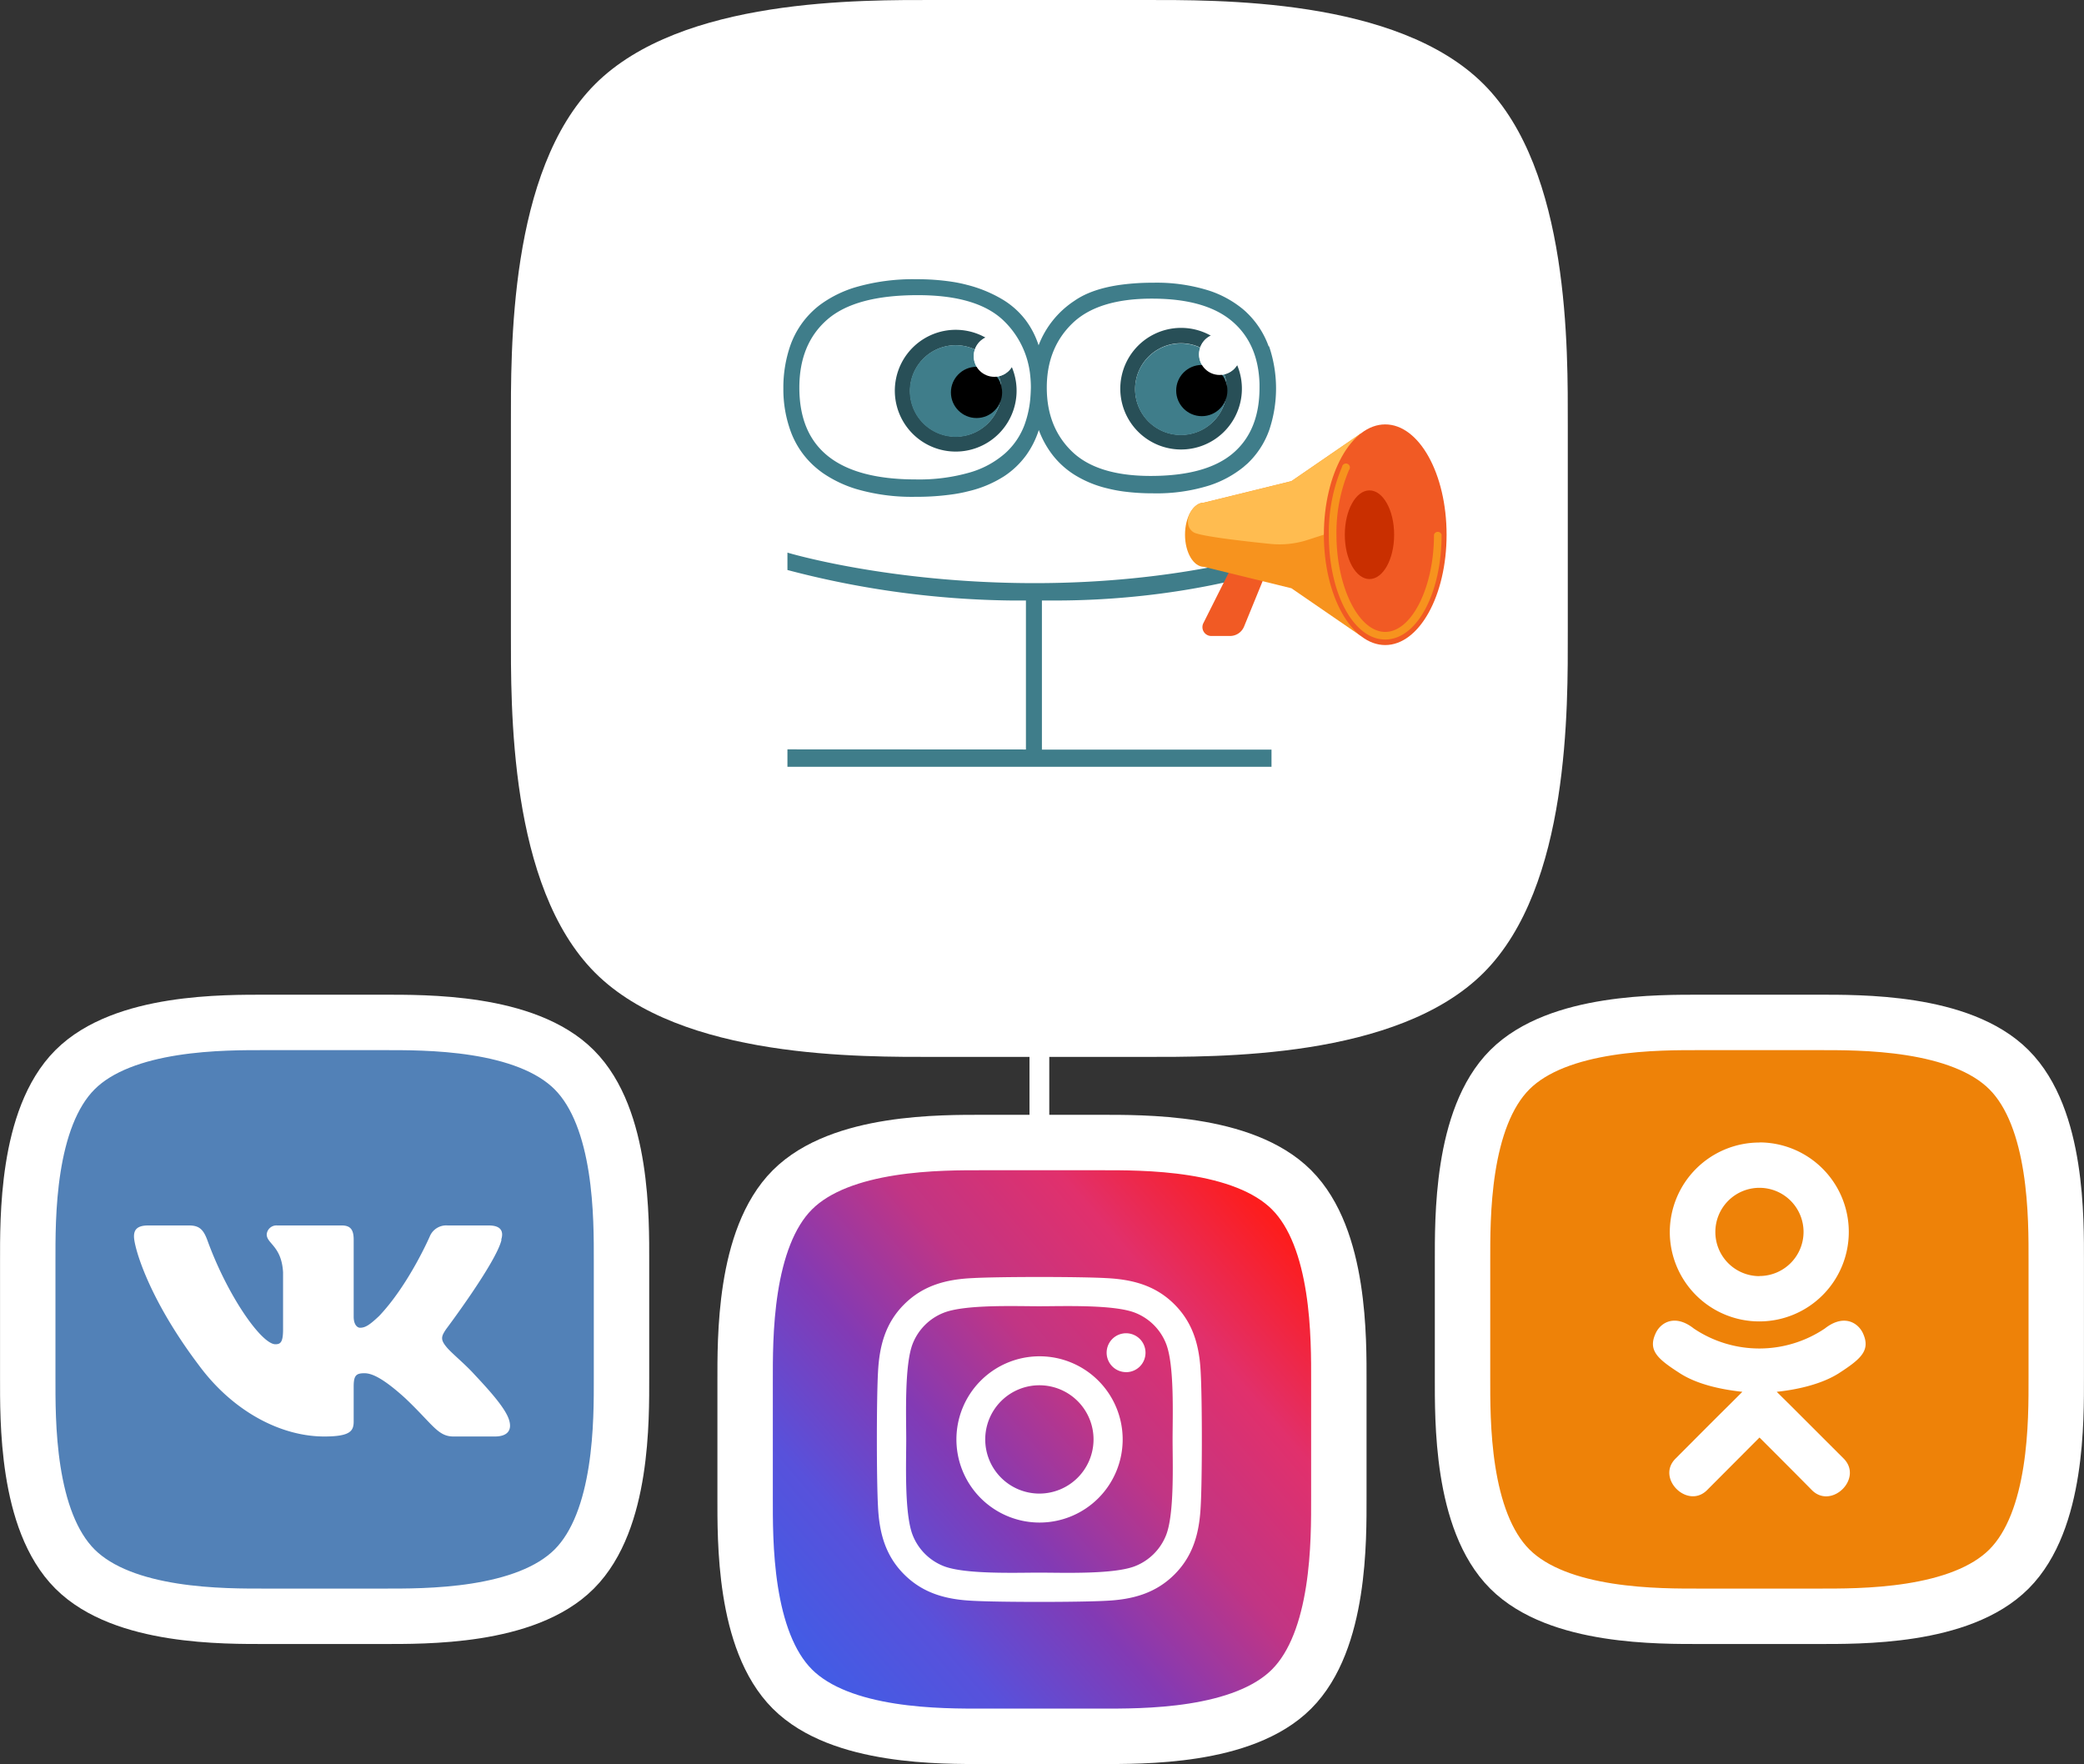
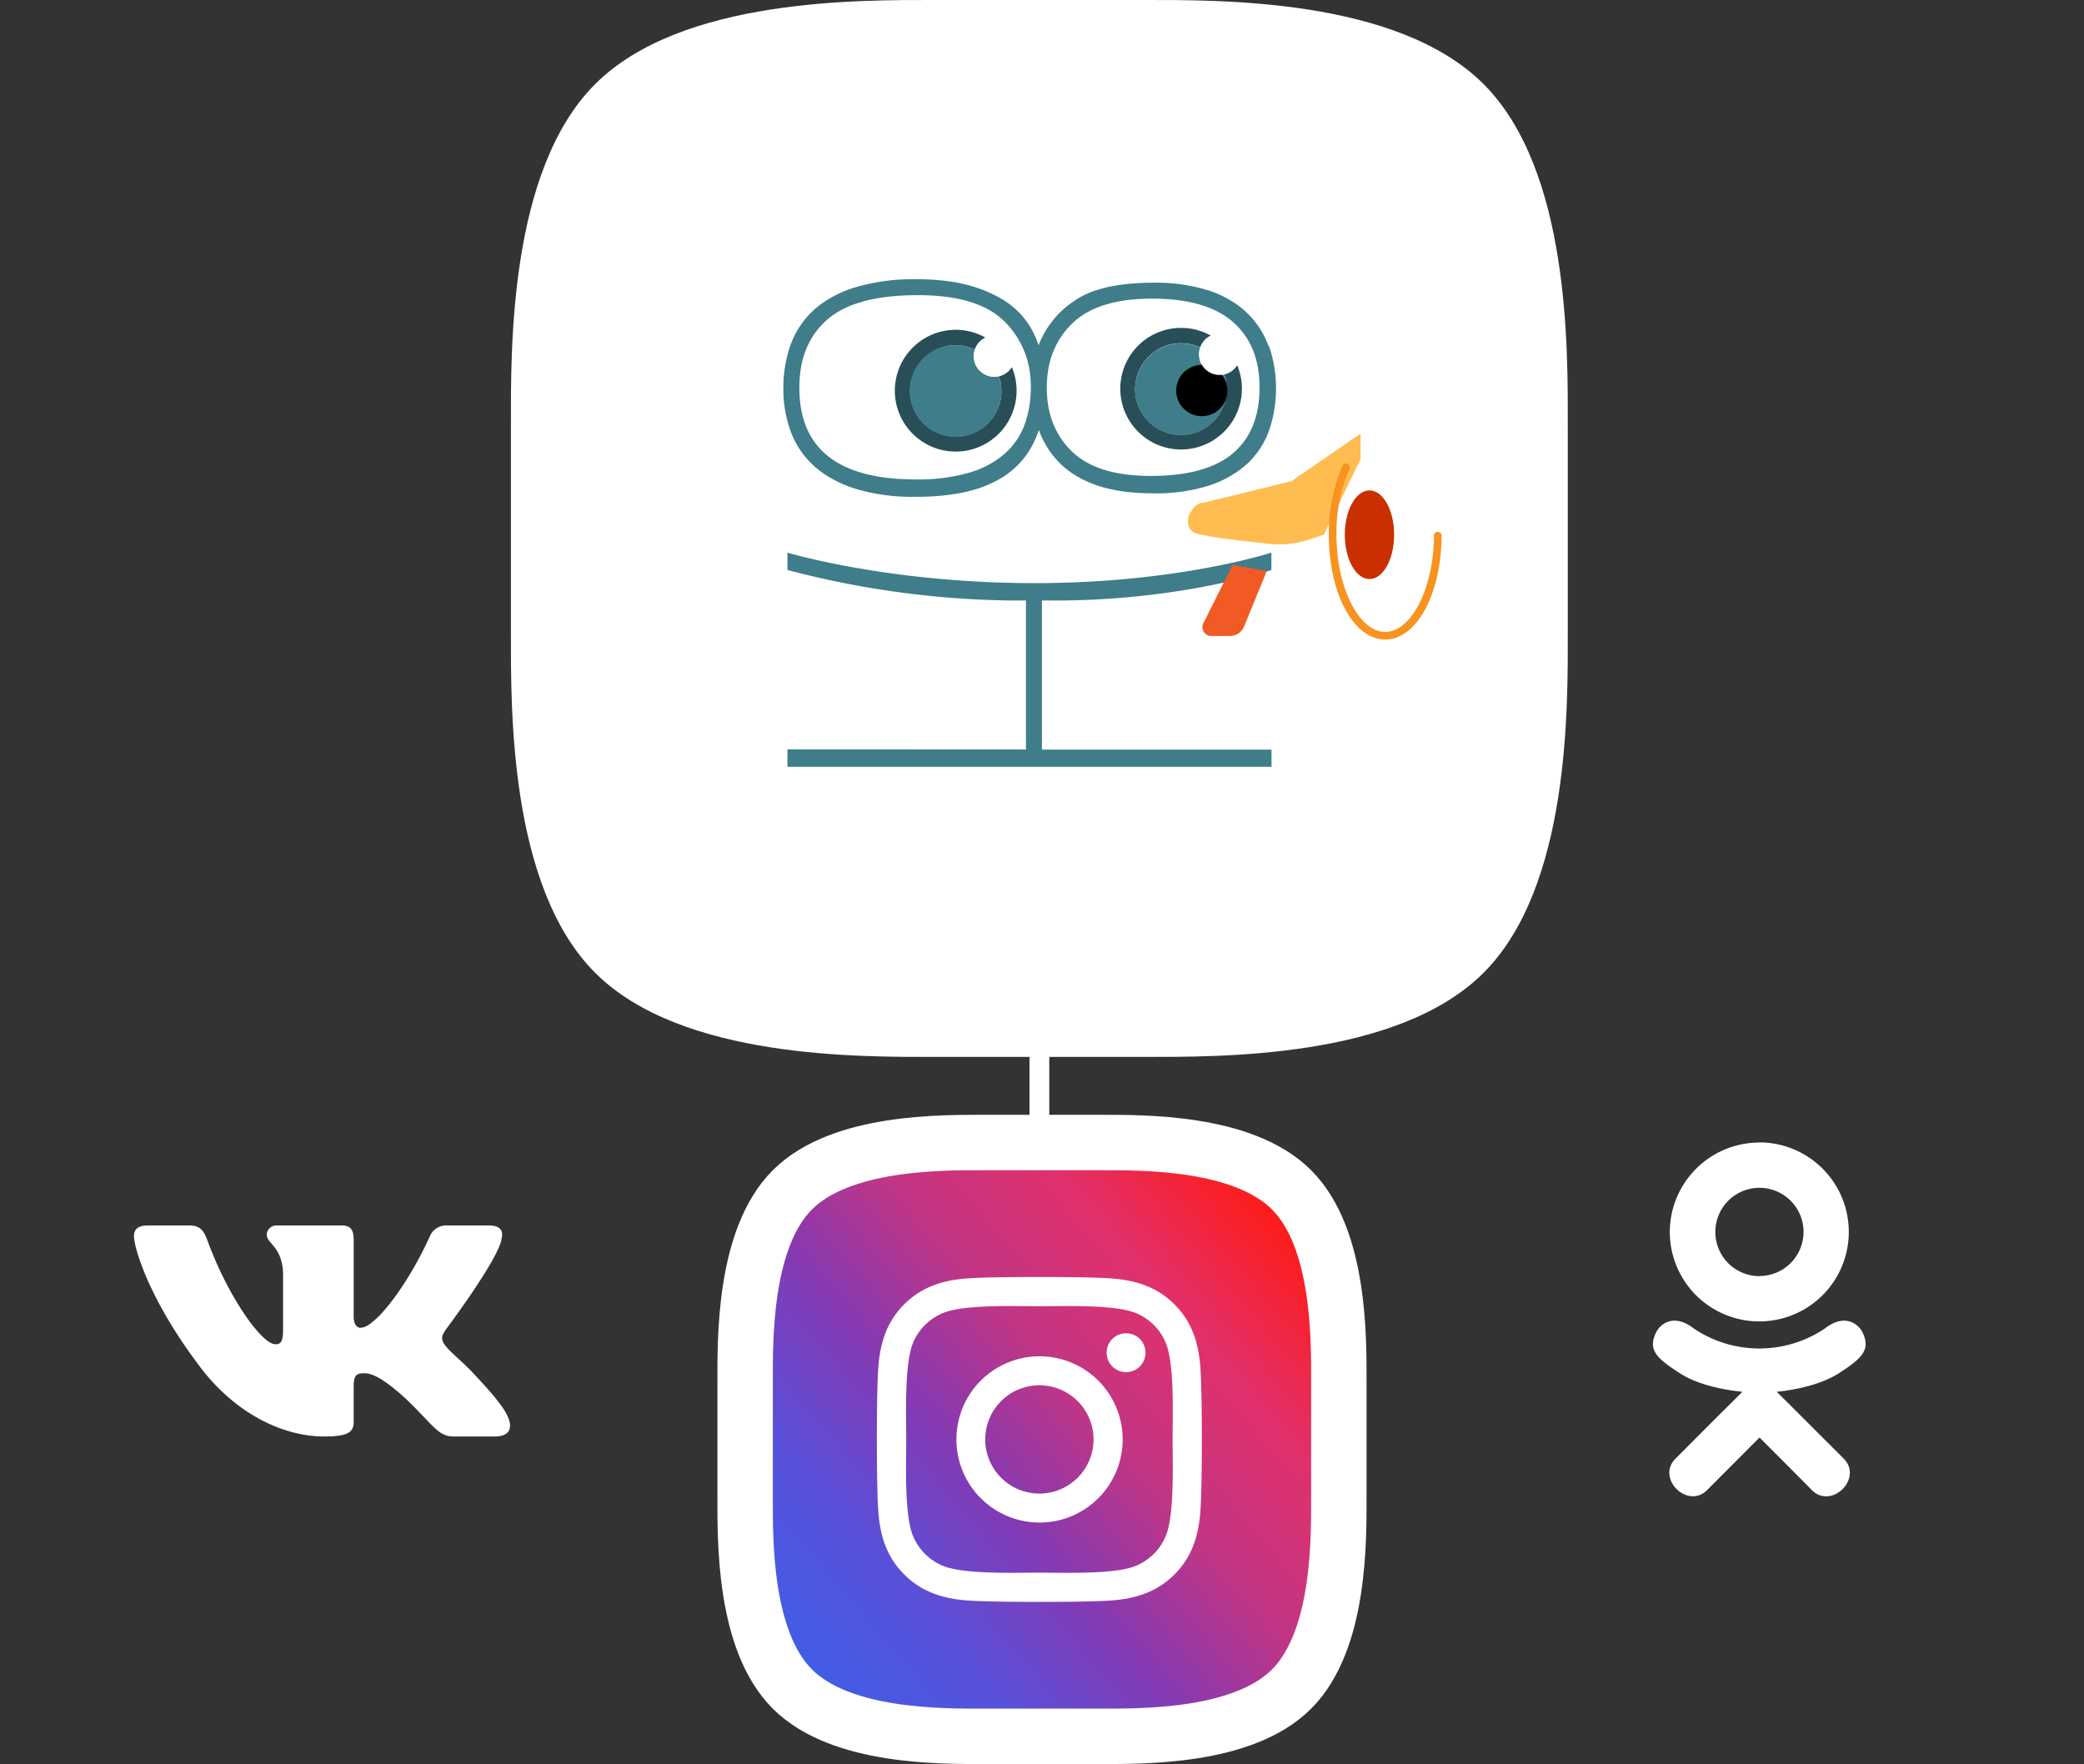
<svg xmlns="http://www.w3.org/2000/svg" viewBox="0 0 526.48 445.63">
  <rect x="0" y="0" width="526.48" height="445.63" fill="#333333" stroke="none" />
  <defs>
    <style>.a,.e{fill:#fff;}.b,.c,.d,.f{stroke:#fff;}.b,.c,.d{stroke-miterlimit:10;stroke-width:14px;}.b{fill:url(#a);}.c{fill:#ee8208;}.d{fill:#5281b7;}.e{fill-rule:evenodd;}.f{fill:none;stroke-linecap:round;stroke-linejoin:round;stroke-width:5px;}.g{fill:#3f7d8a;}.h{fill:#284f57;}.i{fill:#f15a24;}.j{fill:#f7931e;}.k{fill:#ffbc50;}.l{fill:#c92f00;}</style>
    <linearGradient id="a" x1="2408.88" y1="634.31" x2="2533.89" y2="526.71" gradientUnits="userSpaceOnUse">
      <stop offset="0" stop-color="#405de6" />
      <stop offset="0.2" stop-color="#5851db" />
      <stop offset="0.4" stop-color="#833ab4" />
      <stop offset="0.6" stop-color="#c13584" />
      <stop offset="0.8" stop-color="#e1306c" />
      <stop offset="1" stop-color="#fd1d1d" />
    </linearGradient>
  </defs>
  <title>stat3</title>
  <path class="a" d="M2606.06,348.8v25.95c0,19.08.58,64.44-21.26,86.28s-67.2,21.26-86.28,21.26H2446.6c-19.08,0-64.43.59-86.27-21.26s-21.27-67.2-21.27-86.28V322.84c0-19.08-.58-64.43,21.27-86.28s67.19-21.26,86.27-21.26h51.92c19.08,0,64.43-.59,86.28,21.26s21.26,67.2,21.26,86.28Z" transform="translate(-2209.99 -215.3)" />
  <path class="b" d="M2548.22,578.92v14.59c0,10.72.33,36.19-11.94,48.47s-37.75,11.94-48.47,11.94h-29.17c-10.72,0-36.19.33-48.47-11.94s-11.94-37.75-11.94-48.47V564.34c0-10.72-.33-36.2,11.94-48.47s37.75-11.95,48.47-11.95h29.17c10.72,0,36.2-.32,48.47,11.95s11.94,37.75,11.94,48.47Z" transform="translate(-2209.99 -215.3)" />
-   <path class="c" d="M2729.46,548.6v14.59c0,10.72.33,36.19-11.94,48.47s-37.75,11.94-48.47,11.94h-29.17c-10.72,0-36.2.33-48.47-11.94s-11.94-37.75-11.94-48.47V534c0-10.72-.33-36.2,11.94-48.47s37.75-11.95,48.47-11.95h29.17c10.72,0,36.2-.32,48.47,11.95s11.94,37.75,11.94,48.47Z" transform="translate(-2209.99 -215.3)" />
-   <path class="d" d="M2367,548.6v14.59c0,10.72.33,36.19-11.94,48.47s-37.75,11.94-48.47,11.94H2277.4c-10.72,0-36.19.33-48.47-11.94S2217,573.91,2217,563.19V534c0-10.72-.33-36.2,11.94-48.47s37.75-11.95,48.47-11.95h29.17c10.72,0,36.2-.32,48.47,11.95S2367,523.3,2367,534Z" transform="translate(-2209.99 -215.3)" />
  <path class="e" d="M2336.61,528.48c.66-2.08,0-3.61-3.14-3.61h-10.39a4.49,4.49,0,0,0-4.52,2.78s-5.28,12.16-12.76,20.06c-2.42,2.29-3.52,3-4.85,3-.66,0-1.61-.72-1.61-2.8V528.48c0-2.5-.77-3.61-3-3.61h-16.32a2.46,2.46,0,0,0-2.65,2.26c0,2.36,3.74,2.91,4.13,9.56v14.45c0,3.17-.61,3.74-1.93,3.74-3.52,0-12.08-12.21-17.16-26.19-1-2.72-2-3.82-4.65-3.82H2247.4c-3,0-3.56,1.32-3.56,2.78,0,2.6,3.52,15.49,16.39,32.53,8.59,11.65,20.68,18,31.69,18,6.6,0,7.42-1.41,7.42-3.82v-8.8c0-2.8.62-3.36,2.71-3.36,1.54,0,4.19.73,10.35,6.34,7,6.65,8.2,9.64,12.17,9.64H2335c3,0,4.45-1.41,3.6-4.17s-4.3-6.76-8.76-11.5c-2.42-2.7-6.06-5.61-7.16-7.07-1.54-1.87-1.1-2.7,0-4.36,0,0,12.66-16.84,14-22.56" transform="translate(-2209.99 -215.3)" />
  <line class="f" x1="262.58" y1="224.83" x2="262.58" y2="291.52" />
  <path class="g" d="M2469.17,404.63V367h-3.33a231.53,231.53,0,0,1-56.92-7.71v-4.39s25.51,7.71,62.49,7.71c36.22,0,59.77-7.71,59.77-7.71v4.39s-22.32,7.71-54.71,7.71h-3.26v37.67h58V409H2408.92v-4.4Z" transform="translate(-2209.99 -215.3)" />
  <path class="a" d="M2468.91,322.35a18.17,18.17,0,0,1-4.9,7.38,23.29,23.29,0,0,1-9,4.92,46.16,46.16,0,0,1-13.66,1.76q-29.43,0-29.42-23.19,0-11.07,7.09-17.22t22.85-6.14q15.24,0,21.9,6.67a22.25,22.25,0,0,1,6.5,13.77,27.83,27.83,0,0,1,.15,2.92c0,.68,0,1.35-.07,2A26.09,26.09,0,0,1,2468.91,322.35Z" transform="translate(-2209.99 -215.3)" />
  <path class="a" d="M2480.83,329.38q-6.39-6.15-6.39-16.16t6.48-16.25q6.48-6.24,20.14-6.23t20.39,5.88q6.45,5.63,6.73,15.67c0,.27,0,.54,0,.82v.11q0,10.89-6.74,16.6t-20.74,5.71Q2487.22,335.53,2480.83,329.38Z" transform="translate(-2209.99 -215.3)" />
  <path class="h" d="M2465.59,308a5.15,5.15,0,0,1-3.24,2.32,11.53,11.53,0,1,1-6.06-6.73,5.17,5.17,0,0,1,2.68-3,15.38,15.38,0,1,0,6.62,7.4Z" transform="translate(-2209.99 -215.3)" />
  <path class="g" d="M2461.19,310.46a5.18,5.18,0,0,1-5.18-5.19,5.24,5.24,0,0,1,.28-1.68,11.58,11.58,0,1,0,6.06,6.73A4.91,4.91,0,0,1,2461.19,310.46Z" transform="translate(-2209.99 -215.3)" />
-   <circle cx="246.7" cy="99.13" r="6.47" />
  <circle class="a" cx="251.19" cy="89.98" r="5.21" />
  <path class="h" d="M2522.51,307.5a5.21,5.21,0,0,1-3.24,2.32,11.57,11.57,0,1,1-6.06-6.73,5.15,5.15,0,0,1,2.67-3,15.36,15.36,0,1,0,6.63,7.4Z" transform="translate(-2209.99 -215.3)" />
  <path class="g" d="M2518.11,310a5.16,5.16,0,0,1-4.9-6.86,11.58,11.58,0,1,0,6.06,6.73A5.5,5.5,0,0,1,2518.11,310Z" transform="translate(-2209.99 -215.3)" />
  <path class="g" d="M2530.48,302.77a22.11,22.11,0,0,0-5.45-8.43c-.35-.35-.73-.68-1.11-1a26.42,26.42,0,0,0-8.46-4.62,43.94,43.94,0,0,0-14.14-2,60,60,0,0,0-7.9.48q-7.58,1-12,4.09a23.48,23.48,0,0,0-9.05,11.24,21.66,21.66,0,0,0-3.24-6.32,20.76,20.76,0,0,0-5.89-5.27,33.5,33.5,0,0,0-9-3.69,35.08,35.08,0,0,0-3.6-.75,57.45,57.45,0,0,0-9-.66,51.88,51.88,0,0,0-15.82,2.11,29.5,29.5,0,0,0-8,3.88,20.4,20.4,0,0,0-2.47,2,22.19,22.19,0,0,0-5.71,8.78,32.44,32.44,0,0,0-1.75,10.8,31,31,0,0,0,1.93,11.07,21.9,21.9,0,0,0,6,8.7,24.27,24.27,0,0,0,2.15,1.69,30.75,30.75,0,0,0,8.22,3.93,50.09,50.09,0,0,0,15.1,2,63.39,63.39,0,0,0,9.54-.65,35.65,35.65,0,0,0,3.81-.76,29,29,0,0,0,9-3.77,21.57,21.57,0,0,0,5.62-5.36,22.74,22.74,0,0,0,3.16-6.33,24.09,24.09,0,0,0,3.43,6.24,21.47,21.47,0,0,0,5.62,5.09,27.89,27.89,0,0,0,8.35,3.43,37.17,37.17,0,0,0,3.83.74,55.65,55.65,0,0,0,7.59.49,44.57,44.57,0,0,0,14.31-2,27,27,0,0,0,8.6-4.66c.33-.29.66-.58,1-.87a21.59,21.59,0,0,0,5.45-8.35,33,33,0,0,0,0-21.25Zm-60.15,12.46a26.09,26.09,0,0,1-1.42,7.12,18.17,18.17,0,0,1-4.9,7.38,23.29,23.29,0,0,1-9,4.92,46.16,46.16,0,0,1-13.66,1.76q-29.43,0-29.42-23.19,0-11.07,7.09-17.22t22.85-6.14q15.24,0,21.9,6.67a22.25,22.25,0,0,1,6.5,13.77,27.83,27.83,0,0,1,.15,2.92C2470.4,313.9,2470.38,314.57,2470.33,315.23Zm51.12,14.59q-6.73,5.7-20.74,5.71-13.49,0-19.88-6.15t-6.39-16.16q0-10,6.48-16.25t20.14-6.23q13.65,0,20.39,5.88,6.45,5.63,6.73,15.67c0,.27,0,.54,0,.82v.11Q2528.19,324.11,2521.45,329.82Z" transform="translate(-2209.99 -215.3)" />
  <circle cx="303.61" cy="98.66" r="6.47" />
  <circle class="a" cx="308.11" cy="89.51" r="5.21" />
  <path class="i" d="M2530,359.57l-5.72,14a3.84,3.84,0,0,1-3.55,2.39H2516a2.24,2.24,0,0,1-2-3.25l7.39-14.72Z" transform="translate(-2209.99 -215.3)" />
-   <path class="j" d="M2536.24,336.84l-22.09,5.43c-2.65,0-4.79,3.63-4.79,8.11s2.14,8.11,4.79,8.11l22.09,5.41,17.46,12V324.85Z" transform="translate(-2209.99 -215.3)" />
  <path class="k" d="M2544.43,350.37l9.27-19.06v-6.46l-17.46,12-22.09,5.43c-1.55,0-2.93,1.25-3.8,3.19h0s-1.06,2.84,1.15,4.28c1.55,1,12.83,2.28,19.45,2.95a23,23,0,0,0,9.36-1Z" transform="translate(-2209.99 -215.3)" />
-   <ellipse class="i" cx="349.95" cy="135.08" rx="15.5" ry="27.87" />
  <ellipse class="l" cx="345.97" cy="135.08" rx="6.23" ry="11.2" />
  <path class="j" d="M2559.94,376.85c-8,0-14.25-11.63-14.25-26.48a42.65,42.65,0,0,1,3.34-17.13,1,1,0,1,1,1.75.8,40.61,40.61,0,0,0-3.16,16.33c0,13.31,5.64,24.56,12.32,24.56s12.32-11.25,12.32-24.56a1,1,0,0,1,1.92,0C2574.18,365.22,2567.92,376.85,2559.94,376.85Z" transform="translate(-2209.99 -215.3)" />
  <path class="a" d="M2513.32,595.85c-.33,6.57-1.83,12.4-6.63,17.19s-10.62,6.32-17.2,6.64c-6.77.38-27.08.38-33.86,0-6.58-.33-12.38-1.84-17.2-6.64s-6.32-10.62-6.63-17.19c-.38-6.78-.38-27.09,0-33.87.33-6.57,1.81-12.4,6.63-17.2s10.64-6.3,17.2-6.61c6.78-.38,27.09-.38,33.86,0,6.58.33,12.4,1.83,17.2,6.63s6.32,10.62,6.63,17.2C2513.71,568.78,2513.71,589.07,2513.32,595.85Zm-7.1-16.93c0-6,.49-18.79-1.65-24.19a13.82,13.82,0,0,0-7.8-7.8c-5.39-2.13-18.23-1.65-24.2-1.65s-18.79-.5-24.19,1.65a13.84,13.84,0,0,0-7.81,7.8c-2.12,5.38-1.64,18.22-1.64,24.19s-.5,18.79,1.64,24.2a13.87,13.87,0,0,0,7.81,7.8c5.38,2.12,18.22,1.65,24.19,1.65s18.79.49,24.2-1.65a13.88,13.88,0,0,0,7.8-7.8C2506.71,597.73,2506.22,584.89,2506.22,578.92Zm-12.61,0a21,21,0,1,1-21-21A21,21,0,0,1,2493.61,578.92Zm-7.36,0a13.68,13.68,0,1,0-13.68,13.68A13.69,13.69,0,0,0,2486.25,578.92Zm8.23-17a4.91,4.91,0,1,1,4.9-4.91A4.9,4.9,0,0,1,2494.48,561.93Z" transform="translate(-2209.99 -215.3)" />
  <path class="a" d="M2658.84,566.89l3.64,3.6,13.32,13.31c4.87,5-3.06,12.79-8,8-3.33-3.38-8.21-8.27-13.31-13.36l-13.31,13.35c-4.92,4.79-12.84-3.07-7.92-8,3.38-3.38,8.21-8.27,13.31-13.31l3.59-3.59c-4.29-.46-11-1.59-15.8-4.7-5.69-3.66-8.19-5.81-6-10.29,1.29-2.55,4.83-4.7,9.53-1a29.66,29.66,0,0,0,33.11,0c4.7-3.68,8.22-1.55,9.53,1,2.16,4.48-.33,6.63-6,10.31C2669.76,565.23,2663.18,566.44,2658.84,566.89Zm-4.38-63a22.61,22.61,0,1,1-22.63,22.63A22.65,22.65,0,0,1,2654.46,503.92Zm0,33.75a11.14,11.14,0,1,0-11.12-11.12A11.13,11.13,0,0,0,2654.46,537.67Z" transform="translate(-2209.99 -215.3)" />
</svg>